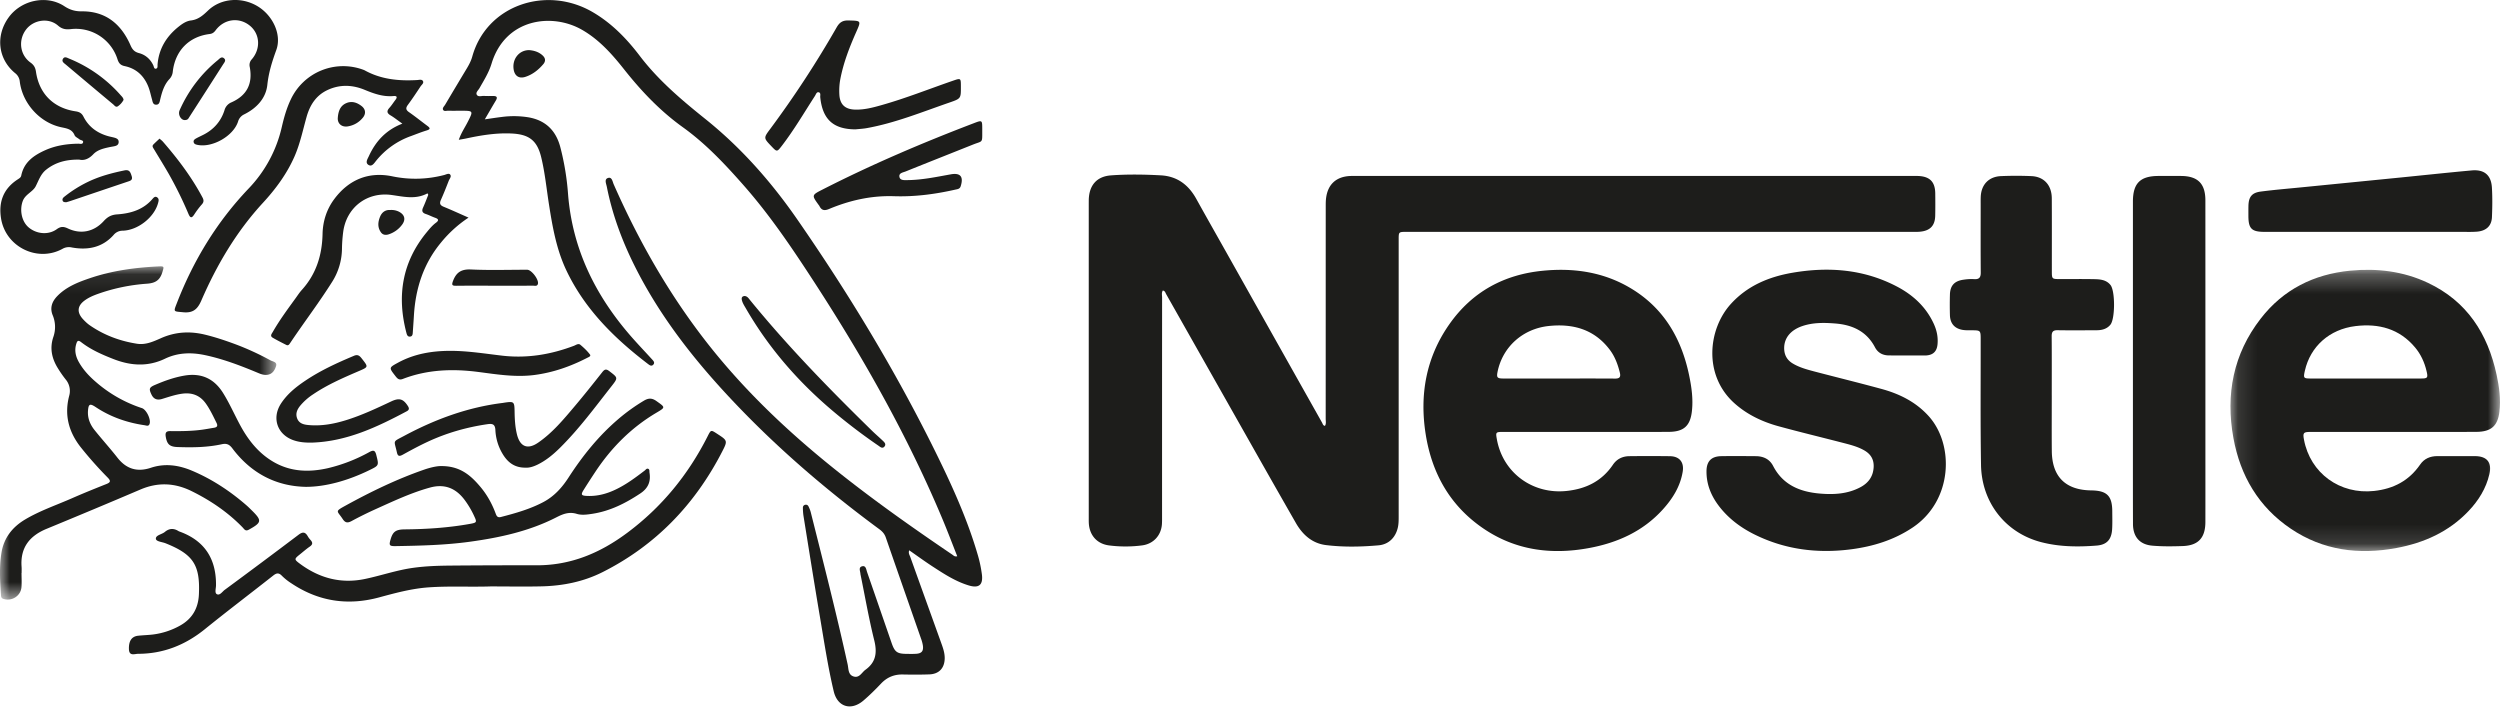
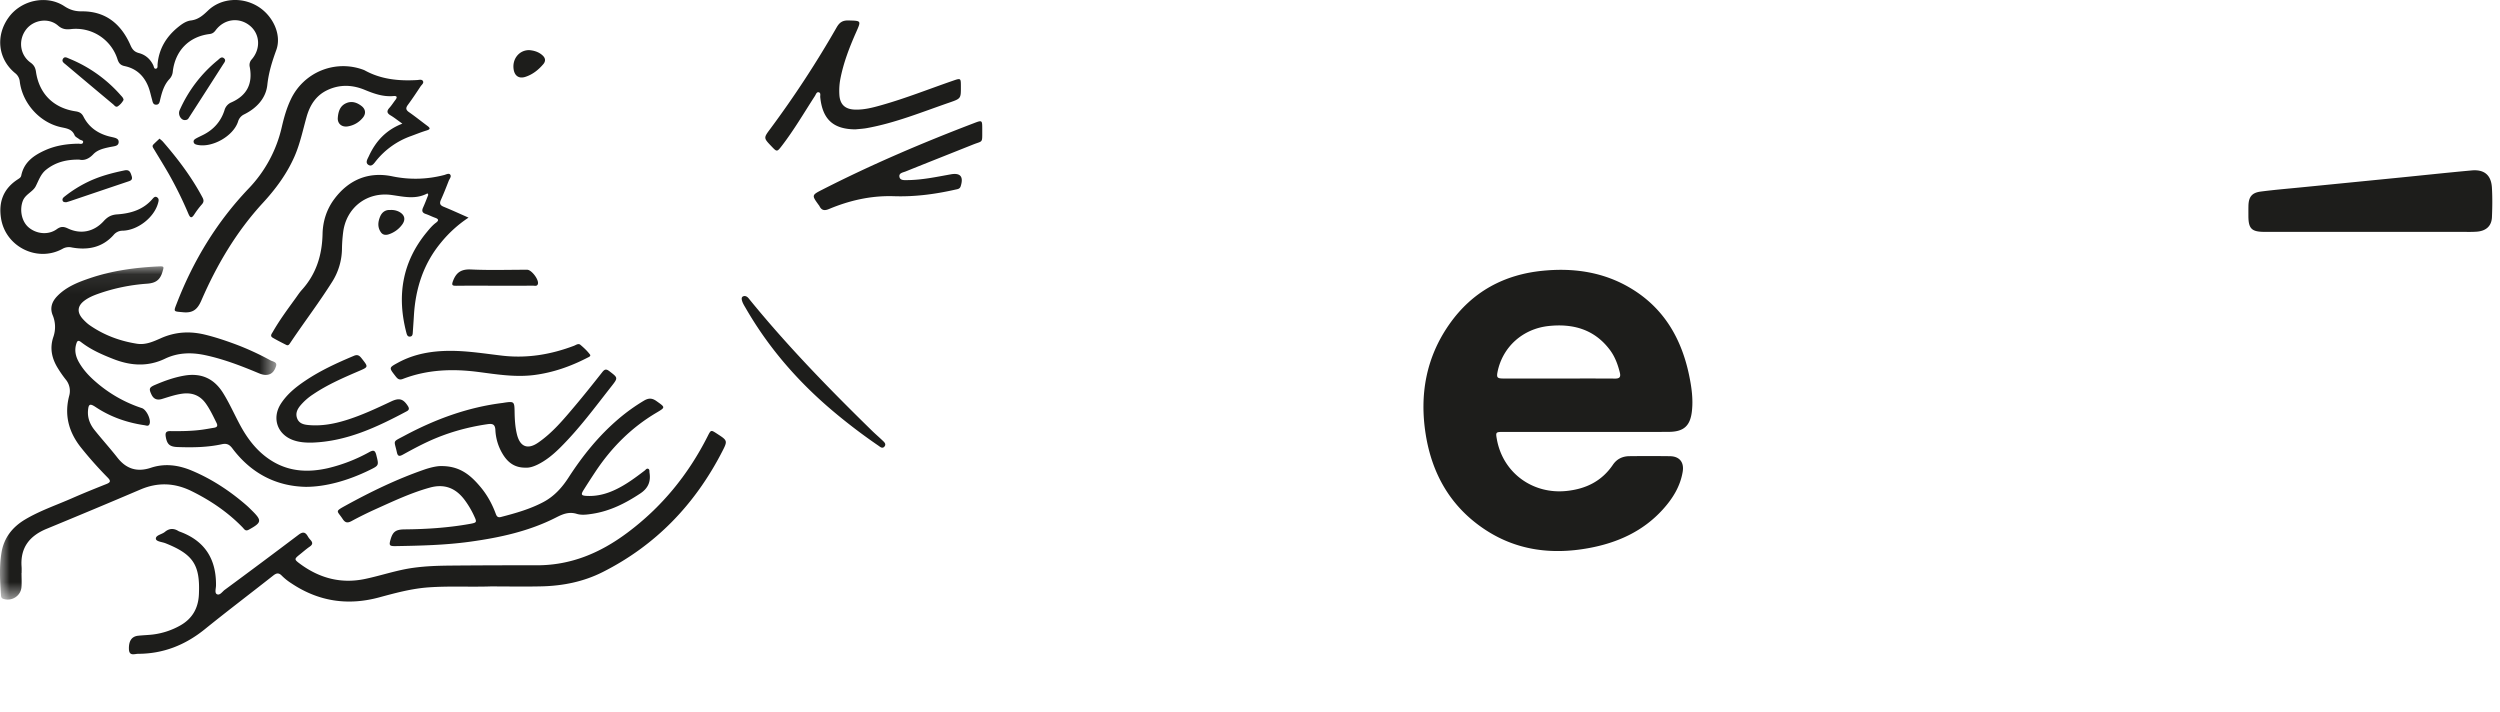
<svg xmlns="http://www.w3.org/2000/svg" xmlns:xlink="http://www.w3.org/1999/xlink" width="130" height="37" viewBox="0 0 130 37">
  <defs>
    <path id="a" d="M0 .078h14.367v17.329H0z" />
-     <path id="c" d="M.114.259h14.015v14.623H.114z" />
  </defs>
  <g fill="none" fill-rule="evenodd">
-     <path fill="#1D1D1B" d="M60.466 15.107c-.074.119-.037.25-.037.373-.003 3.767-.002 7.533-.002 11.3 0 .158.003.317-.007.476-.039.584-.439 1.024-1.02 1.103a6.7 6.7 0 0 1-1.72.004c-.621-.077-1.014-.507-1.06-1.131-.007-.099-.005-.198-.005-.297V10.55l.001-.148c.013-.755.406-1.23 1.162-1.283.859-.062 1.723-.048 2.584-.001.85.046 1.438.49 1.843 1.22.548.989 1.107 1.97 1.66 2.955 1.627 2.895 3.253 5.79 4.881 8.682.036.064.048.156.153.17.072-.118.037-.249.037-.372.002-3.667.001-7.335.002-11.002 0-.159-.001-.318.019-.475.091-.713.528-1.11 1.25-1.144.118-.005.238-.002.356-.002h28.874c.11 0 .219-.003.328.002.59.03.86.308.868.902.004.387.006.774-.002 1.16-.01.515-.26.781-.777.833-.147.015-.297.01-.445.01H73.122c-.39.002-.391.002-.391.4v14.392c0 .198.001.395-.045.591-.12.516-.477.87-1 .917-.91.08-1.824.099-2.73-.012-.722-.088-1.22-.537-1.572-1.152a757.207 757.207 0 0 1-1.854-3.255l-4.89-8.643c-.04-.071-.057-.172-.174-.188M49.777 28.925c-.25-.63-.486-1.257-.744-1.875-1.81-4.33-4.11-8.399-6.66-12.33-1.145-1.764-2.316-3.508-3.71-5.09-.965-1.096-1.966-2.16-3.154-3.013-1.183-.848-2.161-1.88-3.058-3.013-.627-.793-1.303-1.552-2.2-2.062-1.561-.888-3.98-.576-4.69 1.767-.14.463-.394.863-.628 1.276-.061.108-.206.221-.141.339.074.134.253.054.385.064.158.01.317.004.475.004.19 0 .229.074.131.237-.182.303-.358.61-.572.976.336-.047.603-.09.873-.122a4.76 4.76 0 0 1 1.391.017c.886.154 1.426.675 1.658 1.538a13.6 13.6 0 0 1 .406 2.46c.225 2.846 1.413 5.253 3.259 7.375.357.41.735.804 1.102 1.207.073.08.17.172.072.281-.099.11-.202.022-.288-.043-1.743-1.332-3.28-2.846-4.235-4.862-.515-1.087-.72-2.26-.904-3.437-.127-.812-.207-1.633-.4-2.433-.21-.876-.628-1.198-1.53-1.243-.81-.04-1.6.09-2.387.26-.104.022-.21.038-.371.067.125-.36.314-.634.463-.926.299-.586.302-.585-.355-.585-.218 0-.436.005-.654-.002-.093-.003-.222.052-.272-.051-.044-.094.06-.18.109-.262.373-.631.75-1.26 1.128-1.889.118-.197.223-.398.284-.62.745-2.668 3.847-3.706 6.251-2.31.987.573 1.77 1.378 2.45 2.272.976 1.285 2.189 2.306 3.437 3.307 1.86 1.493 3.424 3.274 4.777 5.23 2.654 3.835 5.069 7.816 7.137 12 .878 1.778 1.704 3.58 2.253 5.495.087.306.15.616.192.931.073.553-.148.746-.689.581-.69-.21-1.29-.603-1.888-.993-.404-.264-.794-.548-1.201-.832-.056.151.023.254.06.358.538 1.503 1.08 3.003 1.62 4.505.087.242.168.486.166.75-.005.507-.291.823-.802.84-.455.016-.912.015-1.368.005-.454-.01-.826.14-1.14.472-.294.309-.597.611-.921.887-.64.543-1.346.332-1.54-.484-.298-1.253-.49-2.528-.705-3.798-.301-1.777-.583-3.558-.87-5.339a2.881 2.881 0 0 1-.028-.413.145.145 0 0 1 .12-.15c.079-.018.14.02.172.086.047.098.091.199.117.304.662 2.633 1.336 5.264 1.919 7.916.05.23.018.537.316.624.296.086.415-.21.607-.35.556-.399.616-.9.457-1.54-.28-1.125-.477-2.27-.71-3.405-.001-.01-.006-.02-.006-.029-.002-.146-.123-.353.09-.408.196-.05.21.172.256.302.427 1.227.848 2.455 1.273 3.681.168.484.287.568.805.572.159.001.318.006.476-.005.286-.02.387-.143.347-.43a1.964 1.964 0 0 0-.101-.372c-.61-1.75-1.223-3.499-1.829-5.25-.066-.191-.186-.317-.342-.431-2.614-1.928-5.08-4.025-7.33-6.37-2.123-2.212-4.03-4.587-5.404-7.35-.647-1.301-1.148-2.656-1.43-4.085-.031-.156-.141-.383.055-.452.215-.075.242.188.303.327 1.276 2.896 2.828 5.63 4.771 8.135 1.882 2.426 4.08 4.536 6.458 6.464 2.05 1.662 4.203 3.184 6.386 4.663.06.042.114.114.25.079" />
-     <path fill="#1D1D1B" d="M99.177 18.483c-.317 0-.635.002-.952-.001-.322-.003-.574-.132-.728-.426-.438-.834-1.184-1.167-2.07-1.235-.563-.044-1.13-.054-1.68.126-.617.203-.962.609-.97 1.138-.004.357.137.632.447.817.345.207.728.31 1.111.412 1.16.304 2.324.59 3.481.905.942.255 1.795.671 2.468 1.412 1.349 1.486 1.266 4.404-.83 5.803-.971.649-2.05.98-3.193 1.13-1.742.226-3.422.02-5.01-.763-.746-.368-1.402-.86-1.903-1.535-.387-.523-.617-1.108-.61-1.767.004-.516.255-.77.77-.778.595-.01 1.19-.004 1.785 0 .396.001.723.147.91.51.508.983 1.39 1.343 2.415 1.433.735.065 1.47.027 2.143-.339.4-.219.638-.547.668-1.018.025-.403-.142-.687-.482-.884-.375-.216-.792-.31-1.204-.418-1.084-.28-2.173-.543-3.253-.838-.85-.233-1.636-.604-2.3-1.198-1.633-1.46-1.37-3.868-.18-5.17.863-.946 1.975-1.406 3.203-1.617 1.874-.321 3.697-.183 5.411.71.836.436 1.512 1.048 1.92 1.92.164.348.244.71.207 1.097-.036.365-.227.552-.593.575l-.06.002h-.921v-.003zM106.692 20.573c0 .961-.007 1.923.002 2.884.013 1.333.715 2.027 2.05 2.044.818.01 1.092.284 1.094 1.094.001.307.011.615-.007.922-.032.536-.272.81-.803.853-.97.077-1.945.068-2.893-.18-1.846-.48-3.09-2.057-3.122-4.012-.036-2.17-.015-4.34-.018-6.511 0-.49 0-.49-.478-.492-.138-.001-.278.004-.415-.014-.448-.059-.692-.323-.706-.772-.01-.356-.01-.713 0-1.07.013-.465.23-.705.697-.773.185-.028.376-.042.562-.03.26.016.346-.086.344-.343-.01-1.17-.004-2.34-.004-3.508 0-.14-.002-.278.003-.417.021-.644.413-1.063 1.058-1.09a18.59 18.59 0 0 1 1.575 0c.655.027 1.058.47 1.062 1.154.008 1.26.002 2.517.003 3.776 0 .422.002.423.43.424.585 0 1.17-.007 1.754.004.317.006.642.025.866.305.248.31.245 1.763-.007 2.066-.186.224-.444.285-.721.286-.674.002-1.348.01-2.022-.002-.234-.004-.31.08-.309.31.009 1.031.004 2.062.004 3.092h.001zM110.912 18.746v-8.263c0-.954.38-1.332 1.333-1.333.386-.001.773-.002 1.159 0 .879.003 1.276.394 1.276 1.269.002 4.428.001 8.856.001 13.285 0 1.15.002 2.299-.001 3.448-.003.817-.371 1.215-1.18 1.243-.525.018-1.053.025-1.574-.02-.663-.056-1.009-.46-1.011-1.129-.006-1.734-.003-3.467-.003-5.201v-3.3" />
    <g transform="translate(0 13.772)">
      <mask id="b" fill="#fff">
        <use xlink:href="#a" />
      </mask>
      <path fill="#1D1D1B" d="M1.119 16.025c0 .247.017.496-.004.743-.039.454-.508.744-.94.602-.097-.031-.118-.096-.123-.178-.05-.742-.096-1.485.024-2.224.128-.778.573-1.337 1.237-1.731.77-.457 1.62-.743 2.435-1.102.59-.259 1.188-.5 1.786-.738.207-.082.24-.158.074-.327a20.049 20.049 0 0 1-1.402-1.576c-.63-.796-.87-1.678-.61-2.676a.93.93 0 0 0-.185-.864 5.988 5.988 0 0 1-.391-.56c-.321-.51-.447-1.048-.246-1.644a1.58 1.58 0 0 0-.035-1.133c-.152-.373-.04-.698.228-.98.469-.49 1.08-.73 1.7-.941C5.82.304 7.017.14 8.228.082c.322-.015.306 0 .211.31-.125.406-.358.557-.792.588a9.629 9.629 0 0 0-2.554.53c-.243.087-.48.187-.69.342-.378.277-.415.608-.1.959.112.124.237.244.374.338.739.51 1.56.814 2.444.953.455.072.86-.116 1.257-.292.738-.327 1.488-.37 2.266-.184.512.123 1.01.288 1.503.468.662.242 1.301.536 1.92.873.121.067.36.08.286.306-.07.219-.195.416-.465.447-.186.021-.35-.05-.515-.119-.888-.37-1.784-.711-2.73-.91-.711-.148-1.402-.127-2.063.19-.893.428-1.781.37-2.68.018-.593-.232-1.173-.485-1.679-.878-.17-.132-.212-.053-.258.1-.1.337-.027.646.14.941.228.402.54.735.888 1.033A6.909 6.909 0 0 0 7.379 7.45c.236.076.488.603.396.828-.055.137-.17.074-.257.062-.914-.134-1.77-.43-2.543-.944-.3-.2-.374-.163-.4.198-.026.377.11.707.336.991.39.488.81.95 1.195 1.442.462.59 1.028.761 1.737.526.732-.244 1.448-.142 2.145.153 1.041.44 1.972 1.056 2.823 1.794.098.085.189.176.28.266.543.533.524.633-.156 1.007-.176.097-.235-.032-.316-.117-.768-.792-1.665-1.4-2.65-1.887-.882-.436-1.757-.475-2.666-.087-1.623.693-3.25 1.372-4.881 2.045-.887.366-1.371.98-1.3 1.97.008.11.002.219.002.328h-.005z" mask="url(#b)" />
    </g>
    <path fill="#1D1D1B" d="M4.122 8.3c-.672-.01-1.237.137-1.724.526-.284.226-.385.556-.544.864-.149.289-.54.411-.67.762-.176.47-.057 1.064.302 1.37.41.35 1.029.41 1.464.097.208-.15.357-.146.58-.04.667.318 1.356.178 1.865-.385.2-.22.395-.326.7-.347.695-.048 1.348-.237 1.83-.798.063-.073.14-.164.25-.084.11.079.072.193.043.3-.202.739-1.046 1.407-1.836 1.431a.607.607 0 0 0-.479.227c-.587.654-1.342.796-2.171.645a.663.663 0 0 0-.48.07c-1.3.717-2.956-.098-3.196-1.571-.142-.867.123-1.562.877-2.046.076-.049.152-.094.172-.192.142-.703.659-1.056 1.255-1.322.542-.241 1.119-.327 1.71-.335.089-.001.23.05.252-.08.017-.103-.13-.095-.196-.15-.083-.07-.21-.12-.246-.207-.136-.33-.417-.357-.712-.422-1.102-.242-1.997-1.237-2.139-2.366a.626.626 0 0 0-.244-.445C-.108 3.067-.242 1.855.454.9 1.112-.002 2.429-.28 3.345.322c.287.188.556.271.9.268 1.251-.013 2.055.66 2.54 1.762.094.217.202.347.445.41.335.09.592.313.743.64.031.065.034.187.133.17.112-.02.08-.142.087-.225.067-.798.445-1.427 1.054-1.926.201-.164.423-.325.678-.356.384-.046.63-.266.893-.517.667-.641 1.735-.723 2.567-.228.79.468 1.28 1.47.98 2.287-.217.596-.396 1.166-.464 1.805-.074.699-.557 1.213-1.197 1.532a.594.594 0 0 0-.327.384c-.25.757-1.353 1.373-2.121 1.203-.081-.018-.16-.043-.183-.13-.03-.109.054-.163.132-.207.112-.062.23-.115.345-.173.552-.273.935-.7 1.122-1.284a.617.617 0 0 1 .37-.418c.8-.359 1.106-.964.946-1.833a.43.43 0 0 1 .106-.403c.476-.552.424-1.323-.104-1.75-.561-.455-1.336-.352-1.778.243-.082.11-.166.175-.31.193-1.072.132-1.788.859-1.917 1.95a.644.644 0 0 1-.175.393c-.273.292-.383.663-.475 1.042-.03.122-.04.283-.204.29-.188.009-.194-.165-.232-.294-.057-.2-.097-.405-.17-.6-.22-.587-.625-.984-1.25-1.114-.216-.045-.305-.155-.37-.357a2.27 2.27 0 0 0-2.417-1.566c-.254.028-.454.01-.672-.18-.487-.428-1.276-.309-1.666.205-.416.548-.322 1.32.235 1.717.18.13.251.267.282.479.166 1.142.912 1.886 2.065 2.056.199.03.315.098.406.278.267.524.705.845 1.265 1.007.105.03.212.05.318.077.129.035.256.08.245.247-.01.15-.128.186-.25.21-.097.019-.195.034-.291.056-.284.062-.575.142-.775.353-.227.24-.472.342-.732.282M25.51 30.494c-1.048.036-2.127-.027-3.207.048-.889.061-1.737.292-2.587.522-1.636.443-3.16.211-4.57-.735a2.887 2.887 0 0 1-.487-.388c-.163-.172-.284-.144-.452-.012-1.183.933-2.384 1.842-3.555 2.789-1.018.823-2.157 1.278-3.468 1.28-.181 0-.468.14-.48-.245-.012-.42.14-.658.48-.695.256-.028.514-.033.77-.064a3.86 3.86 0 0 0 1.403-.46c.638-.353.953-.902.986-1.62.071-1.537-.292-2.088-1.735-2.664-.18-.072-.498-.088-.503-.24-.005-.184.313-.22.468-.35.229-.19.46-.199.707-.044.025.015.054.025.082.035 1.3.48 1.888 1.434 1.87 2.797-.002.155-.079.383.044.449.155.083.282-.13.41-.225a392.958 392.958 0 0 0 3.836-2.862c.228-.173.356-.147.487.084.038.068.09.13.143.19.116.13.113.23-.041.337-.18.123-.343.269-.514.405-.302.242-.307.261-.005.486 1.015.754 2.141 1.056 3.391.793.843-.177 1.66-.464 2.518-.58.65-.09 1.301-.109 1.956-.115a457.5 457.5 0 0 1 4.458-.015c1.784.002 3.3-.646 4.694-1.683 1.799-1.338 3.177-3.026 4.186-5.022.173-.343.173-.343.484-.141.563.364.567.366.262.957-1.41 2.73-3.44 4.847-6.198 6.24-.992.5-2.055.716-3.156.744-.881.022-1.764.004-2.677.004M123.133 12.057h-5.382c-.664-.001-.831-.167-.834-.82 0-.179-.002-.358.002-.536.012-.463.178-.68.643-.74.706-.092 1.417-.15 2.127-.221l5.174-.513c1.222-.122 2.443-.254 3.666-.365.65-.059 1.01.24 1.05.887.031.513.024 1.031.002 1.545-.019.46-.306.72-.799.754-.276.019-.555.009-.832.009h-4.817" />
    <path fill="#1D1D1B" d="M22.937 24.236c1.001-.009 1.56.502 2.06 1.1.339.407.591.868.776 1.364.048.13.095.23.274.184.76-.197 1.512-.408 2.21-.778.559-.296.968-.75 1.306-1.273.73-1.129 1.565-2.168 2.593-3.044a9.638 9.638 0 0 1 1.327-.953c.229-.136.412-.15.646.015.476.338.487.325-.004.616-1.304.773-2.342 1.82-3.174 3.078-.203.306-.402.614-.597.924-.158.252-.133.304.158.318.537.028 1.042-.107 1.521-.34.54-.26 1.016-.615 1.49-.977.057-.044.109-.138.2-.084.065.04.04.125.052.192.075.468-.073.814-.484 1.085-.77.51-1.575.917-2.498 1.056-.266.04-.545.08-.797.003-.399-.122-.713 0-1.062.178-1.412.724-2.94 1.055-4.498 1.27-1.279.176-2.567.206-3.854.228-.338.006-.363-.036-.268-.36.116-.39.268-.505.725-.51 1.14-.01 2.276-.084 3.4-.286.361-.065.368-.087.214-.415a4.673 4.673 0 0 0-.5-.841c-.462-.61-1.046-.84-1.802-.63-.98.271-1.894.704-2.815 1.118-.424.192-.843.398-1.252.62-.205.11-.33.1-.463-.103-.287-.44-.435-.378.14-.695 1.322-.727 2.676-1.384 4.104-1.878.33-.114.669-.186.872-.182M20.922 6.43c-.242-.172-.42-.316-.614-.431-.2-.119-.202-.232-.055-.395.112-.124.202-.27.305-.403.102-.132.104-.224-.095-.206-.532.048-1.013-.122-1.493-.321-.652-.27-1.31-.294-1.959.017-.588.283-.9.786-1.07 1.392-.193.686-.336 1.386-.623 2.044-.399.912-.982 1.7-1.648 2.423-1.38 1.498-2.396 3.224-3.202 5.08-.197.453-.432.656-.945.607-.514-.05-.51-.003-.32-.491.861-2.214 2.074-4.206 3.715-5.931a6.784 6.784 0 0 0 1.733-3.201c.114-.492.249-.98.469-1.44a3.01 3.01 0 0 1 3.807-1.533l.027.012c.855.476 1.78.564 2.735.51.103-.006.246-.052.304.052.06.109-.068.193-.125.28-.213.321-.426.644-.656.955-.119.161-.118.261.056.382.325.226.634.475.952.711.14.104.186.173-.032.24-.274.082-.54.191-.81.29a4.082 4.082 0 0 0-1.821 1.289c-.102.125-.221.328-.401.21-.177-.114-.042-.307.025-.453.352-.766.882-1.357 1.741-1.689" />
    <path fill="#1D1D1B" d="M22.231 10.053c-.617.334-1.242.173-1.869.086-1.282-.178-2.363.658-2.519 1.947a7.755 7.755 0 0 0-.06.83 3.284 3.284 0 0 1-.514 1.744c-.682 1.082-1.458 2.1-2.17 3.162-.05.072-.098.17-.21.115-.238-.12-.477-.24-.708-.376-.157-.092-.05-.206.006-.304.35-.613.77-1.178 1.183-1.748.105-.144.202-.296.321-.428.75-.826 1.057-1.809 1.082-2.911.014-.665.212-1.29.619-1.831.76-1.01 1.792-1.422 3.008-1.17A5.882 5.882 0 0 0 23.1 9.1c.1-.026.237-.108.308-.023.085.1-.033.22-.074.325-.129.332-.26.665-.406.99-.085.187-.045.284.146.361.418.171.829.36 1.29.563a6.383 6.383 0 0 0-1.438 1.305c-.908 1.097-1.317 2.378-1.402 3.78-.017.286-.037.573-.057.86-.007.11-.008.236-.156.243-.125.006-.155-.109-.18-.204-.5-1.915-.22-3.673 1.061-5.226.145-.176.29-.353.476-.49.143-.105.163-.189-.033-.257-.169-.059-.327-.144-.496-.2-.191-.064-.214-.17-.136-.34.098-.215.18-.437.268-.656l-.04-.077M44.483 6.727c-1.15-.007-1.71-.515-1.83-1.668-.01-.091.043-.23-.078-.26-.114-.028-.147.112-.198.19-.565.873-1.09 1.773-1.725 2.598-.248.322-.253.318-.536.021-.417-.436-.414-.433-.057-.913a53.114 53.114 0 0 0 3.446-5.27c.156-.273.324-.371.628-.361.65.019.653.006.392.597-.358.807-.676 1.627-.837 2.501a3.315 3.315 0 0 0-.042.74c.022.519.286.778.802.797.483.017.943-.105 1.4-.235 1.26-.356 2.475-.842 3.71-1.268.405-.14.407-.135.408.296.003.625.006.633-.585.837-1.422.49-2.819 1.064-4.309 1.333-.194.035-.392.044-.589.065M15.899 25.316c-1.547-.032-2.845-.707-3.817-2.002-.151-.2-.292-.27-.547-.214-.76.166-1.533.174-2.307.146-.414-.016-.544-.149-.61-.544-.034-.21.027-.288.243-.285.545.006 1.09.002 1.631-.07.216-.029.43-.07.645-.105.16-.026.195-.105.123-.25-.172-.346-.334-.697-.56-1.013-.303-.422-.714-.575-1.22-.508-.365.049-.712.171-1.062.277-.246.073-.428.007-.54-.229-.147-.305-.12-.376.197-.51.484-.207.976-.384 1.498-.475.882-.155 1.554.145 2.026.9.321.514.567 1.068.85 1.602.428.81.972 1.52 1.78 1.987.89.514 1.843.544 2.822.322a8.461 8.461 0 0 0 2.154-.837c.216-.117.3-.094.362.152.136.543.147.54-.346.782-1.145.561-2.308.875-3.322.874M27.328 24.318c-.562.007-.916-.267-1.176-.689a2.64 2.64 0 0 1-.392-1.266c-.015-.334-.186-.338-.427-.303-1.076.158-2.111.454-3.096.913-.44.205-.867.436-1.291.67-.176.097-.262.09-.308-.122-.142-.65-.248-.52.37-.851 1.62-.869 3.32-1.496 5.156-1.72l.03-.006c.539-.082.556-.068.565.467.006.397.028.794.123 1.18.159.641.554.803 1.097.43.751-.515 1.329-1.214 1.91-1.902.486-.575.954-1.165 1.42-1.755.118-.151.198-.2.375-.064.452.346.464.34.112.788-.862 1.097-1.69 2.225-2.688 3.21-.347.342-.72.651-1.162.866-.208.1-.424.17-.618.154M51.077 6.83c0 .623.026.486-.48.687-1.168.467-2.338.928-3.505 1.399-.135.055-.362.077-.321.284.037.19.253.166.402.166.767-.005 1.514-.165 2.265-.3.503-.09.678.119.517.62-.047.146-.169.15-.282.175-1.048.238-2.11.377-3.183.342-1.186-.039-2.303.214-3.383.666-.242.102-.39.068-.5-.161-.009-.017-.023-.032-.035-.048-.37-.512-.37-.513.206-.807 2.553-1.302 5.186-2.426 7.862-3.447.435-.166.436-.164.437.304v.12" />
    <path fill="#1D1D1B" d="M16.233 23.016c-.33.005-.655-.014-.97-.124-.84-.292-1.14-1.145-.659-1.896.323-.502.778-.868 1.266-1.196.792-.534 1.656-.929 2.534-1.298.209-.088.301.004.415.15.339.434.343.428-.159.644-.819.352-1.637.707-2.38 1.21a3.022 3.022 0 0 0-.666.588c-.155.19-.259.404-.164.658.098.267.336.326.575.349.671.065 1.323-.052 1.962-.25.817-.252 1.587-.615 2.358-.978.42-.198.624-.127.857.229.083.126.088.211-.054.286-1.546.824-3.118 1.566-4.915 1.628M23.423 18.244c.905 0 1.797.146 2.691.25 1.293.15 2.527-.057 3.732-.513.106-.04.227-.14.334-.051.18.152.357.317.498.505.068.09-.079.139-.15.176-.86.443-1.763.76-2.728.887-.987.13-1.958-.03-2.928-.156-1.339-.174-2.651-.127-3.923.362-.204.079-.288-.021-.39-.152-.34-.438-.34-.432.14-.694.85-.463 1.77-.613 2.724-.614M38.717 15.393c.14.007.206.114.28.205 1.962 2.408 4.126 4.628 6.344 6.797.177.173.366.334.545.505.092.088.216.19.102.325-.108.125-.222.01-.314-.053a29.582 29.582 0 0 1-2.365-1.799c-1.811-1.527-3.345-3.289-4.53-5.347-.08-.137-.168-.27-.203-.428-.026-.117.013-.194.14-.205M25.722 14.857c-.663 0-1.326-.005-1.989.003-.225.003-.259-.034-.17-.265.175-.452.448-.606.941-.582.968.046 1.94.013 2.91.014.23 0 .626.53.555.745-.043.129-.167.082-.257.083-.663.004-1.327.002-1.99.002M8.296 7.208c.073.066.13.106.174.157.78.897 1.494 1.842 2.055 2.895.076.14.084.243-.03.37a4.361 4.361 0 0 0-.392.52c-.128.195-.204.205-.303-.026A20.076 20.076 0 0 0 8.78 9.05c-.251-.437-.517-.865-.777-1.297-.046-.077-.11-.154-.027-.24.1-.103.21-.2.32-.305M9.596 6.243c-.185-.004-.356-.28-.255-.51a6.995 6.995 0 0 1 1.981-2.602c.094-.078.196-.215.33-.097.122.107.007.223-.052.317-.586.919-1.176 1.836-1.766 2.752-.04.064-.073.146-.238.14M6.425 5.195a.93.93 0 0 1-.289.327c-.112.08-.18-.036-.25-.095-.822-.686-1.64-1.374-2.459-2.064-.094-.08-.242-.162-.148-.311.084-.133.217-.045.322-.002a7.13 7.13 0 0 1 2.667 1.893c.063.073.145.138.157.252M3.454 10.515c-.105.001-.177-.008-.199-.09-.027-.105.05-.163.12-.218a6.47 6.47 0 0 1 1.205-.753c.6-.289 1.238-.458 1.89-.593.267-.055.314.1.376.292.07.22-.073.248-.22.297-.982.33-1.965.664-2.947.996-.084.028-.17.052-.225.069M27.518 2.606c.227.019.481.081.69.27.162.145.178.304.038.467-.254.296-.555.535-.932.655-.32.103-.546-.045-.602-.375-.092-.537.269-1.018.806-1.017M17.564 6.15c.024-.374.132-.65.436-.784.291-.129.567-.036.806.152.208.163.232.396.064.6-.202.247-.467.401-.78.454-.324.054-.535-.148-.526-.421M20.295 10.92a.884.884 0 0 1 .433.08c.32.158.388.416.17.698a1.399 1.399 0 0 1-.688.488c-.157.051-.303.031-.4-.103-.185-.258-.16-.54-.045-.817.102-.245.293-.363.53-.346" />
    <g transform="translate(115.87 13.772)">
      <mask id="d" fill="#fff">
        <use xlink:href="#c" />
      </mask>
-       <path fill="#1D1D1B" d="M10.006 5.911H4.3c-.392 0-.404-.018-.316-.408.285-1.257 1.275-2.154 2.631-2.318 1.208-.147 2.286.137 3.101 1.112.297.356.486.769.593 1.219.087.363.062.395-.303.395m3.948-.192c-.46-2.139-1.544-3.83-3.58-4.787C9.099.332 7.742.168 6.343.303c-1.9.184-3.485.98-4.657 2.494C.258 4.637-.145 6.743.267 9.004c.358 1.964 1.309 3.586 2.985 4.717 1.677 1.132 3.54 1.367 5.495 1.003 1.436-.267 2.724-.843 3.746-1.92.52-.546.913-1.175 1.085-1.918.142-.612-.123-.936-.746-.94-.654-.003-1.308 0-1.962 0-.37 0-.68.13-.894.441-.579.839-1.38 1.259-2.39 1.37-1.774.196-3.323-.917-3.65-2.67-.066-.35-.029-.398.331-.399H10.183c.912 0 1.824.007 2.735-.003.755-.008 1.095-.313 1.182-1.048.077-.647-.01-1.288-.146-1.918" mask="url(#d)" />
    </g>
    <path fill="#1D1D1B" d="M83.975 19.686c-.971-.007-1.943-.003-2.914-.003-.961 0-1.922.002-2.884 0-.328-.001-.365-.052-.3-.368.268-1.277 1.304-2.22 2.658-2.363 1.256-.133 2.365.17 3.168 1.228.268.353.42.759.527 1.187.06.241-.01.321-.255.32m3.863-.154c-.395-1.916-1.309-3.503-3.023-4.534-1.411-.85-2.963-1.079-4.58-.921-2.037.198-3.688 1.1-4.869 2.783-1.212 1.727-1.556 3.666-1.23 5.721.323 2.037 1.27 3.723 3.001 4.9 1.675 1.14 3.536 1.377 5.492 1.016 1.477-.273 2.8-.865 3.83-1.998.513-.565.914-1.2 1.041-1.97.082-.495-.168-.8-.658-.808a89.417 89.417 0 0 0-2.11-.001c-.36.003-.656.144-.861.447-.575.846-1.384 1.25-2.392 1.36-1.768.194-3.325-.933-3.641-2.68-.068-.375-.06-.387.323-.388h5.172c1.15 0 2.299.005 3.448-.003.77-.005 1.11-.307 1.197-1.066.073-.626-.014-1.248-.14-1.858" />
  </g>
</svg>